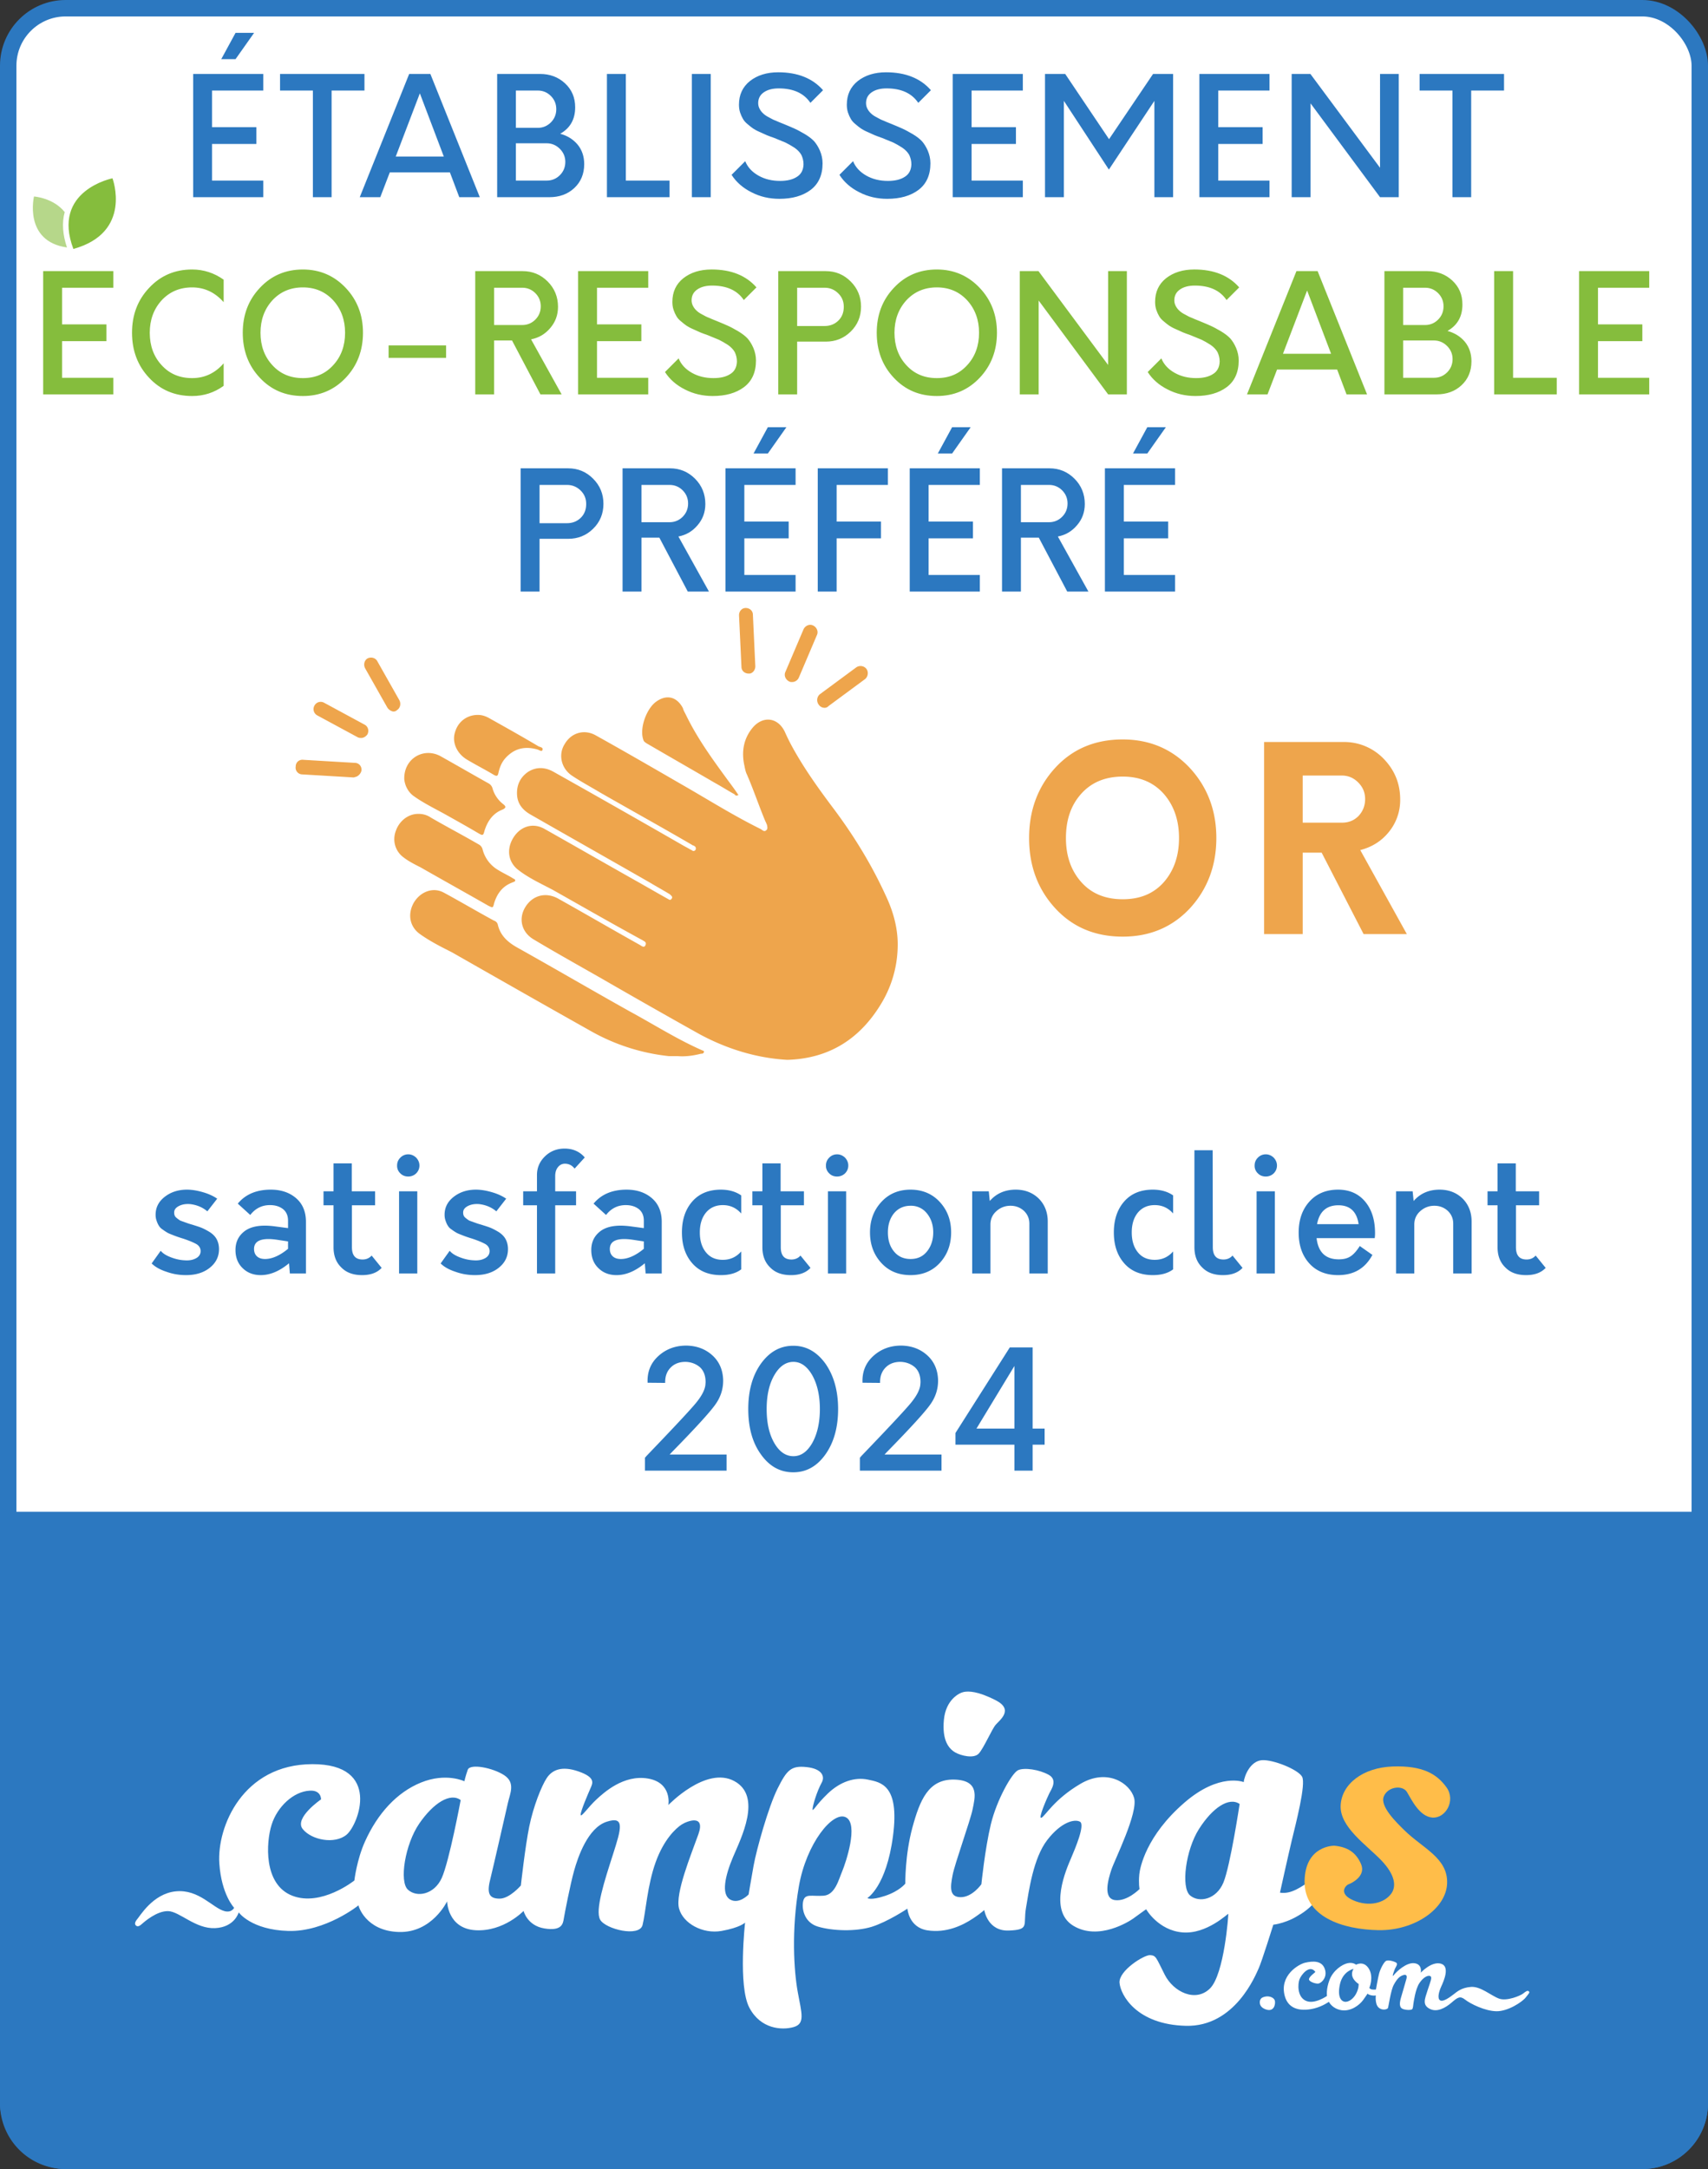
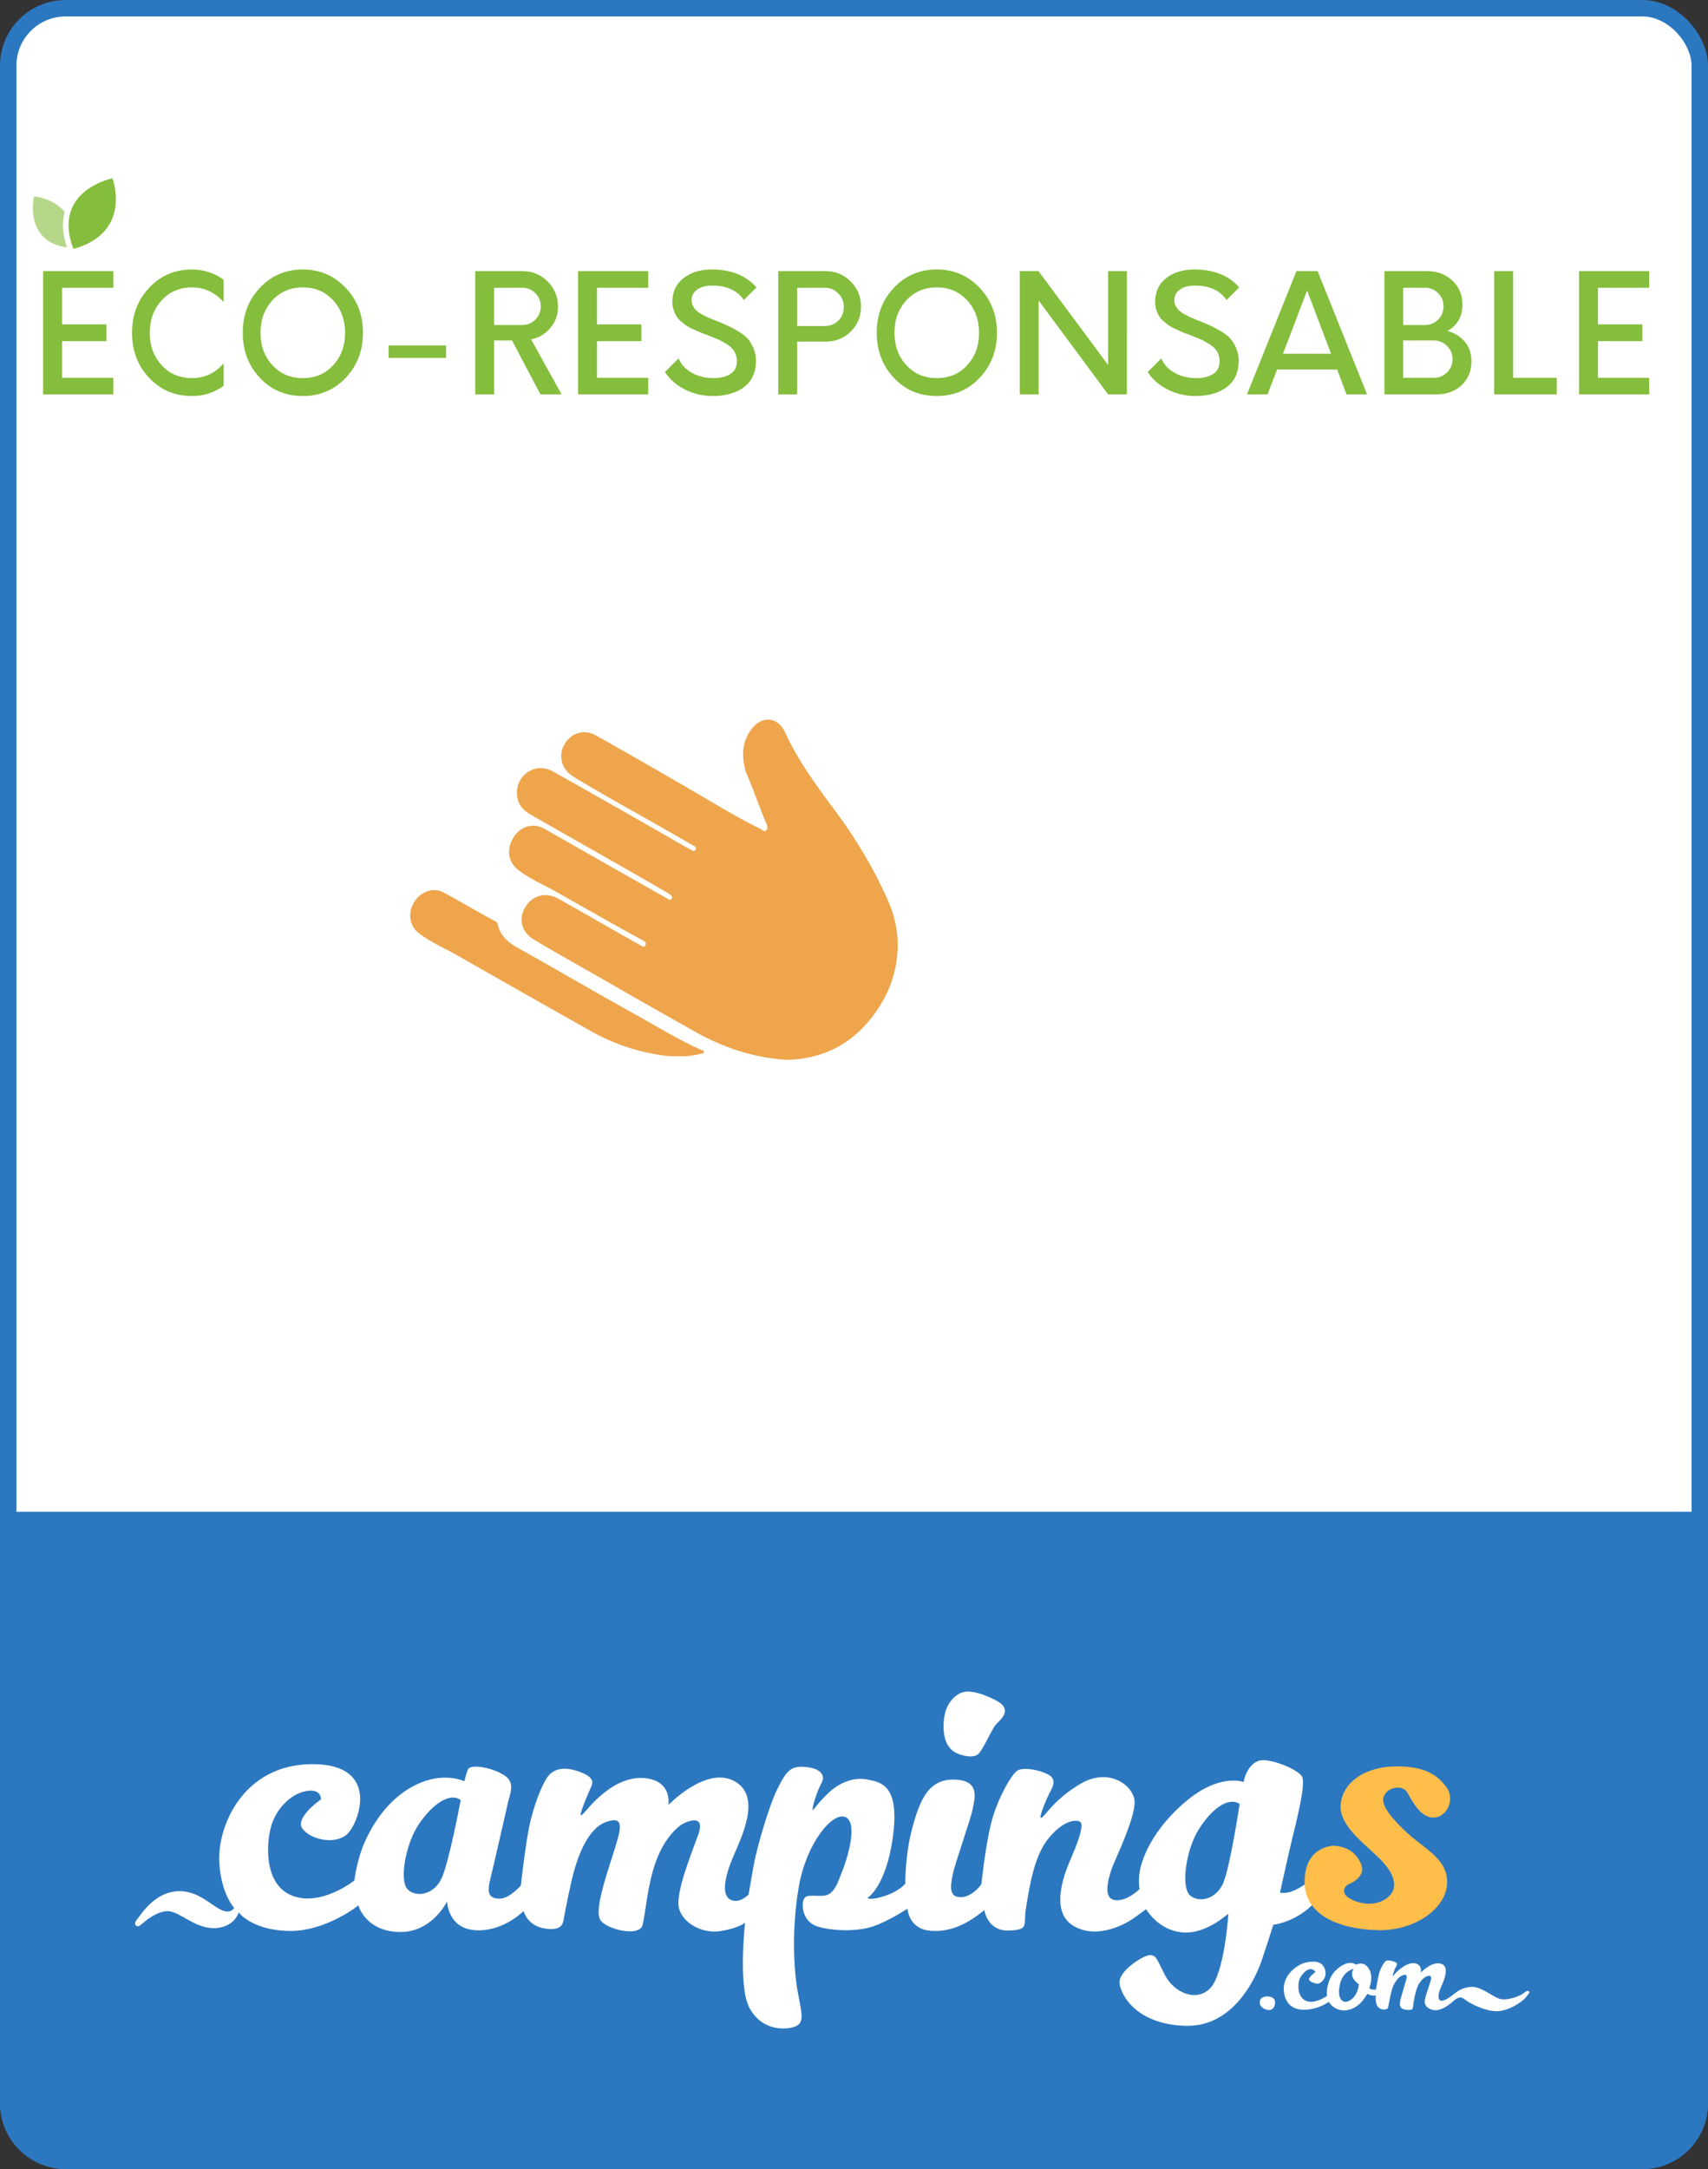
<svg xmlns="http://www.w3.org/2000/svg" width="104" height="132" fill="none" viewBox="0 0 104 132">
  <rect x="0" y="0" width="104" height="132" fill="#333333" stroke="none" />
  <rect width="103" height="131" x=".5" y=".5" fill="#fff" rx="3.5" />
  <path fill="#2C78C0" d="M0 92h104v36a4 4 0 0 1-4 4H4a4 4 0 0 1-4-4z" />
  <path fill="#fff" d="M74.493 114.566c-.422 1.018-1.467 1.258-2.03.782s-.274-2.758.544-4.044 1.823-1.968 2.474-1.521c0 0-.567 3.765-.988 4.783m-47.597-.275c-.456 1.002-1.51 1.205-2.055.71-.546-.494-.178-2.765.685-4.022.863-1.256 1.89-1.903 2.525-1.433 0 0-.698 3.743-1.155 4.745m53.453.365c-.204-.254-.724-.089-.977.076-.254.165-.61.368-.927.431-.317.064-.507.013-.507.013s.495-2.246.723-3.197.875-3.414.622-3.858c-.254-.444-1.776-1.053-2.449-1.002s-1.053.888-1.104 1.332c0 0-1.472-.596-3.603 1.244-2.346 2.024-2.715 3.971-2.754 4.364-.055.576.013.901.013.901s-.761.774-1.497.673c-.736-.102-.419-1.244-.216-1.853s1.637-3.46 1.383-4.365c-.254-.903-1.637-1.814-3.26-.862-1.625.951-2.158 1.979-2.386 2.068s.368-1.256.482-1.485c.114-.228.533-.812-.038-1.129s-1.485-.457-1.865-.279-1.301 1.818-1.656 3.29-.577 3.65-.577 3.65-.546.787-1.257.787-.634-.622-.495-1.345c.14-.723 1.08-3.311 1.219-4.009.14-.698.456-1.764-1.117-1.802s-2.093 1.243-2.55 2.918-.432 3.413-.432 3.413-.355.457-1.243.749-1.066.127-1.066.127 1.155-.686 1.56-3.781c.407-3.096-.735-3.261-1.535-3.426s-1.674.127-2.423.837c-.748.711-.951 1.18-.939.952s.26-1.069.558-1.611c.202-.367.026-.838-.926-.939-.951-.102-1.205.19-1.764 1.307s-1.281 3.704-1.458 4.681-.305 1.764-.305 1.764-.584.622-1.13.305-.304-1.434.178-2.576 1.802-3.705.076-4.631-4.01 1.459-4.01 1.459.242-1.358-1.243-1.612c-1.484-.253-2.69.862-3.133 1.269-.508.467-.965 1.155-.965.927 0-.229.457-1.282.596-1.599.14-.317.33-.66-.723-1.028s-1.624-.076-1.941.406-.806 1.704-1.06 2.934c-.253 1.231-.513 3.6-.513 3.6s-.685.8-1.294.8c-.61 0-.787-.292-.584-1.117.203-.824.964-4.161 1.091-4.72.127-.558.47-1.218-.228-1.675-.698-.456-2.081-.723-2.22-.329s-.204.698-.204.698-1.115-.543-2.645.079c-1.46.593-2.633 1.872-3.407 3.587-.504 1.118-.647 2.373-.647 2.373s-2.018 1.611-3.781.926-1.599-3.248-1.256-4.326c.342-1.079 1.32-2.021 2.334-2.068.697-.033.673.532.673.532s-1.65 1.13-1.117 1.802 1.954.952 2.677.343 2.145-4.302-2.093-4.289-5.807 3.819-5.66 6.037c.128 1.903.902 2.705.902 2.705s-.146.318-.584.203c-.723-.19-1.56-1.345-2.969-1.205s-2.195 1.535-2.373 1.725c0 0-.177.203-.076.33.102.127.241.064.38-.063.14-.127.914-.812 1.612-.787s1.662 1.091 2.855 1.034 1.434-.958 1.434-.958.761 1.066 3.02 1.129c2.258.064 4.301-1.573 4.276-1.56s.418 1.56 2.448 1.624c2.03.063 2.944-1.865 2.944-1.865s.025 1.662 1.738 1.757 2.919-1.174 2.919-1.174.215.895 1.268 1.066c1.054.172 1.13-.279 1.18-.59s.394-2.087.629-2.924c.234-.838.837-2.601 1.972-2.976 1.136-.374.901.4.394 1.986-.508 1.586-1.104 3.394-.78 3.971.323.578 2.391 1.085 2.582.324s.291-2.417.799-3.826c.507-1.408 1.243-2.068 1.573-2.283.33-.216 1.472-.66 1.028.583-.444 1.244-1.421 3.604-1.18 4.517s1.447 1.573 2.588 1.37 1.434-.507 1.434-.507-.431 3.844.254 5.164 1.992 1.396 2.702 1.193c.711-.203.495-.813.254-2.119-.24-1.307-.393-3.794.064-6.433.456-2.639 2.08-4.618 2.867-4.212.787.405-.013 2.778-.228 3.286-.216.507-.431 1.433-1.13 1.484-.697.051-1.103-.139-1.23.279s0 1.333.875 1.599c.876.266 2.31.317 3.287.013.977-.305 2.17-1.104 2.17-1.104s.075 1.142 1.217 1.32c1.142.177 2.132-.292 2.779-.724.647-.431.672-.533.685-.495s.216 1.282 1.498 1.231c1.28-.051.862-.317 1.04-1.37s.444-3.033 1.294-4.136 1.662-1.294 1.992-1.117-.292 1.637-.546 2.233c-.253.596-1.408 3.159.14 4.098s3.426-.279 3.642-.431c.215-.153.799-.584.799-.571s.736 1.282 2.208 1.408c1.472.127 2.778-1.167 2.79-1.129.014.038-.24 3.68-1.116 4.542-.875.863-2.22.216-2.753-.837s-.52-1.167-.888-1.193c-.368-.025-1.928.952-1.865 1.688s1.028 2.537 4.035 2.614 4.263-3.122 4.44-3.502c.178-.381.889-2.652.889-2.652s.888-.076 1.865-.774 1.154-1.447.951-1.7m-22.164-7.998c.317.177 1.116.393 1.42.05.305-.342.788-1.472 1.028-1.751.242-.279 1.117-.914 0-1.484-1.116-.571-1.662-.558-1.941-.508s-1.104.47-1.218 1.701c-.114 1.23.28 1.75.71 1.992m18.554 15.045c-.048.109-.097.452.375.594.472.143.556-.336.517-.53-.039-.193-.317-.31-.569-.265-.193.035-.278.097-.323.201m5.821-.346c-.167.297-.445.485-.659.465-.213-.019-.486-.265-.311-1.067s.828-.937.828-.937c-.323.543.31.918.31.918s.03.266-.168.621m10.528-.175c-.078-.072-.194.019-.35.142-.154.123-.982.478-1.46.304-.48-.175-1.12-.757-1.708-.712s-.847.291-1.06.453-.615.466-.809.369-.096-.511.058-.847c.156-.336.55-1.236-.026-1.391-.575-.155-1.221.55-1.221.55s.116-.504-.376-.575c-.491-.072-1.106.511-1.267.724-.162.213.051-.349.084-.414.032-.065.188-.272.058-.349-.13-.078-.478-.181-.614-.104-.136.078-.35.498-.42.763-.072.266-.194.977-.194.977s-.104.019-.233 0c-.13-.02-.169-.097-.169-.097s.285-.66-.032-1.171-.776-.239-.776-.239-.187-.168-.524-.09c-.336.077-.873.439-1.093 1.015s-.155.976-.155.976-.782.55-1.306.285-.465-1.028-.368-1.293c.096-.266.614-.945.97-.453.008.012-.44.317-.388.472s.463.266.588.232c.193-.051.541-.391.375-.879-.175-.516-.702-.503-1.204-.387-.38.087-1.585.772-1.234 2.036.243.876 1.096.923 1.804.744.498-.126.88-.401.88-.401s.194.42.763.511c.569.09 1.093-.304 1.32-.615.225-.31.27-.394.27-.394s.04.064.22.103c.181.039.285.007.285.007s-.065.504.155.724.543.129.582.045.168-1.073.356-1.416.343-.517.575-.588c.233-.072.227.097.2.207-.025.11-.258.886-.342 1.183s-.103.569.097.66c.2.09.556.09.602.012.045-.077.051-.258.064-.323.013-.064.11-.879.369-1.261.258-.381.543-.491.666-.414s0 .324-.175.867-.323.879.13 1.119c.452.239.97-.065 1.338-.382s.511-.42.822-.175c.31.246 1.202.693 1.9.705.699.013 1.572-.562 1.785-.834.214-.271.265-.31.188-.381" />
  <path fill="#FFBD49" d="M81.25 112.323s-1.776-.038-1.814 2.145 2.31 2.956 4.504 2.994c2.195.038 4.124-1.307 4.175-2.855.05-1.548-1.498-2.131-2.614-3.235-.456-.451-1.485-1.434-1.244-2.043s1.142-.711 1.409-.279c.266.431.748 1.497 1.548 1.56.8.064 1.446-1.027.863-1.839-.584-.812-1.447-1.333-3.274-1.269-1.827.063-3.121 1.078-3.172 2.385-.05 1.307 1.573 2.386 2.474 3.324.867.904.927 1.606.597 2.043-.432.571-1.358.8-2.297.393-.939-.406-.47-.913-.292-.976.178-.064 1.079-.495.761-1.231s-.85-1.041-1.624-1.117" />
  <path fill="#EEA54C" d="M47.937 64.498c2.571-.075 4.444-1.294 5.73-3.438a6.9 6.9 0 0 0 .992-3.4c.036-1.108-.258-2.18-.735-3.178-.845-1.848-1.91-3.585-3.122-5.211-.918-1.22-1.8-2.44-2.534-3.77-.184-.332-.33-.628-.477-.96-.441-.925-1.396-.998-2.02-.185-.515.665-.625 1.44-.441 2.254.036.185.073.37.147.517.404.924.734 1.922 1.138 2.883.037.037.037.11.074.148.036.148.073.296-.037.37-.11.11-.22 0-.33-.074-1.653-.813-3.233-1.811-4.849-2.735-1.726-.998-3.452-1.996-5.178-2.957-.698-.406-1.506-.185-1.91.517-.404.629-.22 1.479.44 1.922.551.37 1.176.703 1.727 1.035 1.873 1.072 3.746 2.107 5.582 3.178.037.037.11.037.147.074.074.037.11.111.074.222-.037.074-.147.111-.22.037-.148-.074-.331-.185-.478-.259a862 862 0 0 0-7.933-4.508c-.514-.296-1.065-.333-1.58 0-.477.332-.697.813-.66 1.404s.403.96.88 1.22c2.388 1.367 4.812 2.734 7.2 4.102.367.222.77.443 1.138.665.074.037.11.074.184.148.036.037.073.11 0 .185-.074.11-.147.037-.22 0-.662-.37-1.36-.776-2.02-1.146-1.837-1.035-3.637-2.07-5.473-3.104-.698-.407-1.47-.185-1.91.517s-.33 1.515.33 1.996c.625.48 1.36.813 2.057 1.182 1.837 1.035 3.636 2.07 5.473 3.068.11.074.257.11.183.296-.073.184-.22.073-.33 0-1.653-.924-3.306-1.885-4.958-2.81-.772-.443-1.58-.221-2.02.481-.441.702-.258 1.552.514 1.996 1.359.813 2.754 1.589 4.113 2.365a491 491 0 0 0 5.987 3.4c1.58.85 3.379 1.442 5.325 1.553m-6.647-.225c.478.037.955-.037 1.396-.148.073 0 .147 0 .183-.111 0-.074-.073-.074-.147-.11-1.505-.666-2.901-1.553-4.333-2.33-2.314-1.293-4.591-2.623-6.905-3.917-.588-.332-1.029-.739-1.176-1.404a.33.33 0 0 0-.22-.222c-1.028-.554-2.02-1.146-3.048-1.7-.661-.37-1.433-.074-1.837.591-.404.703-.257 1.479.368 1.922.624.444 1.285.776 1.946 1.109 2.791 1.59 5.583 3.178 8.41 4.767a12.3 12.3 0 0 0 4.812 1.553z" />
-   <path fill="#EEA54C" d="M25.46 49.53c-.587 0-1.138.407-1.359 1.036-.22.591-.036 1.22.441 1.589.33.259.698.443 1.065.628 1.36.776 2.755 1.552 4.114 2.328.294.148.294.148.367-.147.184-.592.514-1.035 1.102-1.257.073-.037.147-.037.183-.11 0-.112-.11-.112-.146-.149-.294-.184-.625-.332-.919-.517a2.03 2.03 0 0 1-.918-1.22.47.47 0 0 0-.257-.332c-.955-.555-1.947-1.072-2.901-1.626a1.3 1.3 0 0 0-.772-.222m-.844-2.111c.036.37.22.777.587 1.035.625.444 1.323.776 1.984 1.146.66.37 1.322.74 1.946 1.109.257.148.294.148.367-.148.184-.591.515-1.072 1.102-1.294.22-.11.22-.184.037-.332a1.85 1.85 0 0 1-.661-.998.5.5 0 0 0-.22-.259c-.992-.554-1.947-1.108-2.939-1.663-1.028-.554-2.24.148-2.203 1.404m20.347.963c-.22-.333-.441-.628-.661-.924-.919-1.257-1.837-2.513-2.535-3.954-.073-.148-.147-.26-.183-.407-.368-.702-.992-.85-1.616-.407-.588.407-1.029 1.59-.808 2.292.036.148.11.185.22.259 1.396.813 2.755 1.589 4.15 2.402.404.222.808.48 1.212.702 0 .037.074.11.22.037m-15.866-4.876c-.66 0-1.212.406-1.395 1.071-.184.592.11 1.257.698 1.627.55.332 1.138.628 1.69.96.146.074.22.074.256-.11.074-.333.184-.629.404-.888.551-.628 1.212-.776 1.984-.554.11.037.257.148.293.037.074-.148-.11-.185-.22-.222-.992-.59-1.983-1.145-2.975-1.7-.257-.148-.477-.221-.735-.221m-7.418 3.768c-.037 0-.11.037-.147.037l-3.122-.185a.41.41 0 0 1-.404-.48c0-.26.22-.444.477-.407l3.122.185c.257 0 .44.221.404.48a.54.54 0 0 1-.33.37m.33-2.367c-.073 0-.147 0-.22-.037l-2.461-1.33a.433.433 0 0 1-.184-.592.427.427 0 0 1 .588-.185l2.46 1.33c.221.112.294.37.184.592-.073.111-.22.222-.367.222m1.872-1.622a.57.57 0 0 1-.293-.222l-1.359-2.402c-.11-.222-.037-.48.147-.591.22-.111.478-.037.588.148l1.359 2.402c.11.222.036.48-.147.591-.074.074-.184.111-.294.074m21.779-2.295h-.073c-.257 0-.44-.184-.44-.406l-.148-3.142c0-.258.184-.443.404-.443.258 0 .441.185.441.407l.147 3.14c0 .223-.147.408-.33.444m2.571.515c-.074 0-.11 0-.184-.037-.22-.111-.33-.37-.22-.592l1.102-2.587c.11-.221.367-.332.587-.221.22.11.33.37.22.59l-1.101 2.588a.45.45 0 0 1-.404.259m1.873 1.556a.43.43 0 0 1-.257-.185.463.463 0 0 1 .073-.628l2.204-1.626a.456.456 0 0 1 .624.073c.147.185.11.48-.073.629l-2.204 1.626c-.11.11-.22.148-.367.11M68.362 57c1.651 0 3.022-.577 4.097-1.73 1.059-1.153 1.604-2.587 1.604-4.27s-.545-3.101-1.604-4.254C71.384 45.592 70.013 45 68.362 45q-2.523 0-4.112 1.73c-1.059 1.153-1.588 2.587-1.588 4.27 0 1.699.53 3.117 1.588 4.27Q65.84 57 68.362 57m0-2.275c-1.059 0-1.9-.343-2.523-1.044s-.934-1.59-.934-2.681.296-1.98.918-2.68c.624-.702 1.465-1.06 2.54-1.06 1.059 0 1.884.358 2.507 1.06.608.7.92 1.59.92 2.68s-.312 1.98-.92 2.68c-.623.702-1.448 1.045-2.508 1.045m14.465-2.992c.716-.187 1.293-.546 1.744-1.107a3.06 3.06 0 0 0 .686-1.98c0-.965-.343-1.791-1.013-2.477a3.33 3.33 0 0 0-2.445-1.013H76.97v11.688h2.352v-4.956h1.153l2.554 4.956h2.633zm-1.122-1.668h-2.383v-2.868h2.383c.39 0 .717.14.997.421s.42.608.42 1.013-.14.748-.404 1.029c-.28.28-.608.405-1.013.405" />
-   <path fill="#2C78C0" d="m15.472 2-1.13 1.6h-.87l.87-1.6zm.56 3.51h-3.12v2.23h2.7v1.02h-2.7v2.23h3.12V12h-4.27V4.5h4.27zm6.16-1.01v1.01h-2V12h-1.14V5.51h-2V4.5zm5.773 7.5-.57-1.51h-3.66l-.58 1.51h-1.25l3.01-7.5h1.29l3.01 7.5zm-3.87-2.47h2.93l-1.46-3.85zm10.017-1.39c.44.12.79.34 1.06.66.26.32.4.71.4 1.19 0 .6-.21 1.09-.61 1.46s-.91.55-1.51.55h-3.18V4.5h2.61c.6 0 1.11.19 1.52.57s.62.86.62 1.46c0 .74-.31 1.27-.91 1.61m-.24-1.5c0-.31-.11-.58-.33-.8s-.49-.33-.79-.33h-1.34v2.27h1.34c.3 0 .57-.11.79-.33q.33-.33.33-.81m-.58 4.35c.31 0 .58-.11.8-.33q.33-.33.33-.81c0-.3-.11-.57-.33-.79s-.49-.34-.8-.34h-1.88v2.27zM36.956 12V4.5h1.15v6.49h2.66V12zm5.171 0V4.5h1.15V12zm5.329.1c-.61 0-1.18-.13-1.7-.4-.52-.26-.93-.62-1.21-1.06l.83-.83c.15.37.42.66.81.88s.83.32 1.31.32c.43 0 .77-.08 1.03-.25.26-.16.39-.42.4-.76 0-.21-.05-.4-.13-.57-.09-.16-.23-.31-.42-.44-.2-.13-.38-.23-.54-.31-.16-.07-.39-.16-.68-.28-.22-.08-.37-.13-.46-.17s-.23-.1-.42-.19c-.19-.08-.33-.16-.42-.22s-.2-.15-.33-.26c-.14-.11-.23-.22-.29-.33-.06-.1-.12-.23-.17-.38s-.07-.31-.07-.48c0-.6.22-1.08.67-1.44.45-.35 1.02-.53 1.72-.53 1.19 0 2.1.37 2.73 1.09l-.77.77c-.39-.58-1.03-.88-1.93-.88-.38 0-.68.08-.91.24s-.34.38-.34.66c0 .12.03.24.09.35q.09.165.21.27c.08.08.19.16.35.24.16.09.29.16.41.2.11.05.27.12.48.2.3.12.52.22.68.29s.36.18.62.33c.25.15.44.3.57.44.13.15.25.34.35.57.1.24.16.49.16.77 0 .72-.25 1.26-.73 1.62s-1.12.54-1.9.54m6.567 0c-.61 0-1.18-.13-1.7-.4-.52-.26-.93-.62-1.21-1.06l.83-.83c.15.37.42.66.81.88s.83.32 1.31.32c.43 0 .77-.08 1.03-.25.26-.16.39-.42.4-.76 0-.21-.05-.4-.13-.57-.09-.16-.23-.31-.42-.44-.2-.13-.38-.23-.54-.31-.16-.07-.39-.16-.68-.28-.22-.08-.37-.13-.46-.17s-.23-.1-.42-.19c-.19-.08-.33-.16-.42-.22s-.2-.15-.33-.26c-.14-.11-.23-.22-.29-.33-.06-.1-.12-.23-.17-.38s-.07-.31-.07-.48c0-.6.22-1.08.67-1.44.45-.35 1.02-.53 1.72-.53 1.19 0 2.1.37 2.73 1.09l-.77.77c-.39-.58-1.03-.88-1.93-.88-.38 0-.68.08-.91.24s-.34.38-.34.66c0 .12.03.24.09.35q.09.165.21.27c.08.08.19.16.35.24.16.09.29.16.41.2.11.05.27.12.48.2.3.12.52.22.68.29s.36.18.62.33c.25.15.44.3.57.44.13.15.25.34.35.57.1.24.16.49.16.77 0 .72-.25 1.26-.73 1.62s-1.12.54-1.9.54m8.257-6.59h-3.12v2.23h2.7v1.02h-2.7v2.23h3.12V12h-4.27V4.5h4.27zm7.93-1.01h1.22V12h-1.14V6.14l-2.77 4.18-2.74-4.18V12h-1.15V4.5h1.23l2.67 3.97zm7.09 1.01h-3.12v2.23h2.7v1.02h-2.7v2.23h3.12V12h-4.27V4.5h4.27zm6.73-1.01h1.14V12h-1.14L79.8 6.29V12h-1.15V4.5h1.14l4.24 5.71zm7.55 0v1.01h-2V12h-1.14V5.51h-2V4.5zm-56.987 24c.6 0 1.1.21 1.52.63q.63.63.63 1.53c0 .6-.21 1.11-.63 1.52s-.92.61-1.52.61h-1.74V36h-1.15v-7.5zm-.07 3.34c.32 0 .6-.1.83-.32.22-.21.34-.49.34-.85 0-.34-.12-.61-.35-.83s-.5-.33-.82-.33h-1.67v2.33zm6.785.81 1.86 3.35h-1.29l-1.73-3.28h-1.09V36h-1.15v-7.5h2.89c.59 0 1.1.21 1.52.63s.63.94.63 1.54c0 .5-.16.93-.47 1.29q-.465.555-1.17.69m-2.25-.87h1.71c.31 0 .58-.11.8-.33q.33-.33.33-.81c0-.31-.11-.58-.33-.8s-.49-.33-.8-.33h-1.71zM47.883 26l-1.13 1.6h-.87l.87-1.6zm.56 3.51h-3.12v2.23h2.7v1.02h-2.7v2.23h3.12V36h-4.27v-7.5h4.27zm5.62 0h-3.12v2.23h2.7v1.02h-2.7V36h-1.15v-7.5h4.27zm5.04-3.51-1.13 1.6h-.87l.87-1.6zm.56 3.51h-3.12v2.23h2.7v1.02h-2.7v2.23h3.12V36h-4.27v-7.5h4.27zm4.75 3.14 1.86 3.35h-1.29l-1.73-3.28h-1.09V36h-1.15v-7.5h2.89c.59 0 1.1.21 1.52.63s.63.94.63 1.54c0 .5-.16.93-.47 1.29q-.465.555-1.17.69m-2.25-.87h1.71c.31 0 .58-.11.8-.33q.33-.33.33-.81c0-.31-.11-.58-.33-.8s-.49-.33-.8-.33h-1.71zM70.988 26l-1.13 1.6h-.87l.87-1.6zm.56 3.51h-3.12v2.23h2.7v1.02h-2.7v2.23h3.12V36h-4.27v-7.5h4.27z" />
  <path fill="#85BD3D" d="M6.899 17.51h-3.12v2.23h2.7v1.02h-2.7v2.23h3.12V24h-4.27v-7.5h4.27zm4.8 6.59c-1.06 0-1.93-.37-2.62-1.11-.7-.74-1.04-1.66-1.04-2.74s.34-1.99 1.04-2.73c.69-.74 1.56-1.12 2.62-1.12.7 0 1.34.21 1.92.62v1.37q-.795-.9-1.92-.9c-.76 0-1.38.27-1.86.79-.48.53-.72 1.19-.72 1.97 0 .79.24 1.45.72 1.97.48.53 1.1.79 1.86.79q1.14 0 1.92-.9v1.37c-.58.42-1.22.62-1.92.62m6.743 0c-1.06 0-1.93-.37-2.62-1.11-.7-.74-1.04-1.66-1.04-2.74s.34-1.99 1.04-2.73c.69-.74 1.56-1.12 2.62-1.12 1.04 0 1.91.38 2.61 1.12q1.05 1.11 1.05 2.73c0 1.08-.35 2-1.05 2.74q-1.05 1.11-2.61 1.11m0-1.09c.76 0 1.37-.26 1.85-.79.48-.52.72-1.18.72-1.97 0-.78-.24-1.44-.72-1.97-.48-.52-1.09-.79-1.85-.79s-1.38.27-1.86.79c-.48.53-.72 1.19-.72 1.97 0 .79.24 1.45.72 1.97.48.53 1.1.79 1.86.79m5.22-1.23v-.76h3.5v.76zm8.675-1.13 1.86 3.35h-1.29l-1.73-3.28h-1.09V24h-1.15v-7.5h2.89c.59 0 1.1.21 1.52.63s.63.94.63 1.54c0 .5-.16.93-.47 1.29q-.465.555-1.17.69m-2.25-.87h1.71c.31 0 .58-.11.8-.33q.33-.33.33-.81c0-.31-.11-.58-.33-.8s-.49-.33-.8-.33h-1.71zm9.384-2.27h-3.12v2.23h2.7v1.02h-2.7v2.23h3.12V24h-4.27v-7.5h4.27zm3.93 6.59c-.61 0-1.18-.13-1.7-.4-.52-.26-.93-.62-1.21-1.06l.83-.83c.15.37.42.66.81.88s.83.32 1.31.32c.43 0 .77-.08 1.03-.25.26-.16.39-.42.4-.76 0-.21-.05-.4-.13-.57-.09-.16-.23-.31-.42-.44-.2-.13-.38-.23-.54-.31-.16-.07-.39-.16-.68-.28-.22-.08-.37-.13-.46-.17s-.23-.1-.42-.19c-.19-.08-.33-.16-.42-.22s-.2-.15-.33-.26c-.14-.11-.23-.22-.29-.33-.06-.1-.12-.23-.17-.38s-.07-.31-.07-.48c0-.6.22-1.08.67-1.44.45-.35 1.02-.53 1.72-.53 1.19 0 2.1.37 2.73 1.09l-.77.77c-.39-.58-1.03-.88-1.93-.88-.38 0-.68.08-.91.24s-.34.38-.34.66c0 .12.03.24.09.35q.09.165.21.27c.08.08.19.16.35.24.16.09.29.16.41.2.11.05.27.12.48.2.3.12.52.22.68.29s.36.18.62.33c.25.15.44.3.57.44.13.15.25.34.35.57.1.24.16.49.16.77 0 .72-.25 1.26-.73 1.62s-1.12.54-1.9.54m6.877-7.6c.6 0 1.1.21 1.52.63q.63.63.63 1.53c0 .6-.21 1.11-.63 1.52s-.92.61-1.52.61h-1.74V24h-1.15v-7.5zm-.07 3.34c.32 0 .6-.1.83-.32.22-.21.34-.49.34-.85 0-.34-.12-.61-.35-.83s-.5-.33-.82-.33h-1.67v2.33zm6.836 4.26c-1.06 0-1.93-.37-2.62-1.11-.7-.74-1.04-1.66-1.04-2.74s.34-1.99 1.04-2.73c.69-.74 1.56-1.12 2.62-1.12 1.04 0 1.91.38 2.61 1.12q1.05 1.11 1.05 2.73c0 1.08-.35 2-1.05 2.74q-1.05 1.11-2.61 1.11m0-1.09c.76 0 1.37-.26 1.85-.79.48-.52.72-1.18.72-1.97 0-.78-.24-1.44-.72-1.97-.48-.52-1.09-.79-1.85-.79s-1.38.27-1.86.79c-.48.53-.72 1.19-.72 1.97 0 .79.24 1.45.72 1.97.48.53 1.1.79 1.86.79m10.43-6.51h1.14V24h-1.14l-4.23-5.71V24h-1.15v-7.5h1.14l4.24 5.71zm5.32 7.6c-.61 0-1.18-.13-1.7-.4-.52-.26-.93-.62-1.21-1.06l.83-.83c.15.37.42.66.81.88s.83.32 1.31.32c.43 0 .77-.08 1.03-.25.26-.16.39-.42.4-.76 0-.21-.05-.4-.13-.57-.09-.16-.23-.31-.42-.44-.2-.13-.38-.23-.54-.31-.16-.07-.39-.16-.68-.28-.22-.08-.37-.13-.46-.17s-.23-.1-.42-.19c-.19-.08-.33-.16-.42-.22s-.2-.15-.33-.26c-.14-.11-.23-.22-.29-.33-.06-.1-.12-.23-.17-.38s-.07-.31-.07-.48c0-.6.22-1.08.67-1.44.45-.35 1.02-.53 1.72-.53 1.19 0 2.1.37 2.73 1.09l-.77.77c-.39-.58-1.03-.88-1.93-.88-.38 0-.68.08-.91.24s-.34.38-.34.66c0 .12.03.24.09.35q.09.165.21.27c.08.08.19.16.35.24.16.09.29.16.41.2.11.05.27.12.48.2.3.12.52.22.68.29s.36.18.62.33c.25.15.44.3.57.44.13.15.25.34.35.57.1.24.16.49.16.77 0 .72-.25 1.26-.73 1.62s-1.12.54-1.9.54m9.195-.1-.57-1.51h-3.66L77.18 24h-1.25l3.01-7.5h1.29l3.01 7.5zm-3.87-2.47h2.93l-1.46-3.85zm10.017-1.39c.44.12.79.34 1.06.66.26.32.4.71.4 1.19 0 .6-.21 1.09-.61 1.46s-.91.55-1.51.55h-3.18v-7.5h2.61c.6 0 1.11.19 1.52.57s.62.86.62 1.46c0 .74-.31 1.27-.91 1.61m-.24-1.5c0-.31-.11-.58-.33-.8s-.49-.33-.79-.33h-1.34v2.27h1.34c.3 0 .57-.11.79-.33q.33-.33.33-.81m-.58 4.35c.31 0 .58-.11.8-.33q.33-.33.33-.81c0-.3-.11-.57-.33-.79s-.49-.34-.8-.34h-1.88v2.27zM90.981 24v-7.5h1.15v6.49h2.66V24zm9.44-6.49h-3.12v2.23h2.7v1.02h-2.7v2.23h3.12V24h-4.27v-7.5h4.27zM6.848 10.85s-3.73.745-2.38 4.3c3.624-1 2.38-4.3 2.38-4.3" />
  <path fill="#85BD3D" d="M3.94 12.907c-.696-.872-1.87-.95-1.87-.95s-.647 2.722 2.007 3.104c-.265-.793-.314-1.517-.137-2.154" opacity=".6" />
-   <path fill="#2C78C0" d="M11.325 77.598c-.4 0-.79-.06-1.18-.2-.4-.13-.7-.3-.91-.51l.55-.77c.13.16.34.29.63.4s.57.17.85.18c.28.02.5-.03.68-.13s.27-.25.27-.43-.09-.33-.26-.43c-.18-.1-.44-.21-.8-.33-.17-.05-.28-.09-.34-.11s-.17-.06-.32-.12q-.24-.09-.33-.15-.105-.06-.27-.18a.7.7 0 0 1-.23-.24c-.05-.08-.09-.17-.13-.29q-.06-.165-.06-.36c0-.44.18-.8.55-1.09s.82-.44 1.36-.44c.32 0 .65.06.99.16s.62.23.85.39l-.6.77c-.28-.24-.63-.39-1.04-.44-.25-.02-.48.01-.68.11s-.3.23-.3.4q0 .105.03.18c.02.06.07.11.13.16s.12.09.16.12.12.06.24.1c.11.04.19.07.25.09.05.02.15.05.29.09.25.08.45.14.59.2s.31.15.49.26c.18.12.32.26.41.43s.14.37.14.6q0 .69-.57 1.14c-.38.3-.86.44-1.44.44m5.164-5.2q.93 0 1.53.51c.4.34.61.82.61 1.45v3.14h-.98l-.05-.62c-.58.48-1.15.72-1.72.72-.45 0-.82-.14-1.11-.43-.29-.28-.43-.65-.43-1.1 0-.49.19-.88.59-1.17.4-.28.99-.37 1.78-.27l.83.11v-.45c0-.32-.11-.55-.31-.71-.21-.16-.47-.24-.79-.24q-.735 0-1.2.6l-.76-.69c.46-.56 1.13-.85 2.01-.85m-1.02 3.61q0 .285.18.45c.12.11.29.16.49.16.42 0 .89-.2 1.4-.62v-.45l-.66-.1c-.94-.14-1.41.05-1.41.56m7.16.4.61.75c-.28.3-.68.44-1.19.44-.54 0-.96-.15-1.27-.47-.32-.31-.47-.72-.47-1.23v-2.55h-.61v-.85h.61v-1.7h1.11v1.7h1.42v.85h-1.41v2.55c0 .5.21.75.65.75.22 0 .41-.08.55-.24m2.23-4.81c-.19 0-.35-.06-.48-.19a.62.62 0 0 1-.2-.48c0-.18.06-.34.2-.48.13-.13.29-.2.48-.2.18 0 .34.07.48.2.13.14.2.3.2.48 0 .19-.07.35-.2.48a.68.68 0 0 1-.48.19m-.56 5.9v-5h1.11v5zm4.622.1c-.4 0-.79-.06-1.18-.2-.4-.13-.7-.3-.91-.51l.55-.77c.13.16.34.29.63.4s.57.17.85.18c.28.02.5-.03.68-.13s.27-.25.27-.43-.09-.33-.26-.43c-.18-.1-.44-.21-.8-.33-.17-.05-.28-.09-.34-.11s-.17-.06-.32-.12q-.24-.09-.33-.15-.105-.06-.27-.18a.7.7 0 0 1-.23-.24c-.05-.08-.09-.17-.13-.29q-.06-.165-.06-.36c0-.44.18-.8.55-1.09s.82-.44 1.36-.44c.32 0 .65.06.99.16s.62.23.85.39l-.6.77c-.28-.24-.63-.39-1.04-.44-.25-.02-.48.01-.68.11s-.3.23-.3.4q0 .105.03.18c.02.06.07.11.13.16s.12.09.16.12.12.06.24.1c.11.04.19.07.25.09.05.02.15.05.29.09.25.08.45.14.59.2s.31.15.49.26c.18.12.32.26.41.43s.14.37.14.6q0 .69-.57 1.14c-.38.3-.86.44-1.44.44m4.885-6.02v.92h1.27v.85h-1.27v4.15h-1.11v-4.15h-.84v-.85h.84v-.99c0-.44.16-.82.49-1.14.32-.31.72-.47 1.19-.47q.765 0 1.23.54l-.62.68c-.15-.2-.35-.3-.59-.3-.18 0-.32.08-.43.22s-.16.32-.16.54m4.347.82q.93 0 1.53.51c.4.34.61.82.61 1.45v3.14h-.98l-.05-.62c-.58.48-1.15.72-1.72.72-.45 0-.82-.14-1.11-.43-.29-.28-.43-.65-.43-1.1 0-.49.19-.88.59-1.17.4-.28.99-.37 1.78-.27l.83.11v-.45c0-.32-.11-.55-.31-.71-.21-.16-.47-.24-.79-.24q-.735 0-1.2.6l-.76-.69c.46-.56 1.13-.85 2.01-.85m-1.02 3.61q0 .285.18.45c.12.11.29.16.49.16.42 0 .89-.2 1.4-.62v-.45l-.66-.1c-.94-.14-1.41.05-1.41.56m6.76 1.59q-1.11 0-1.74-.72c-.42-.48-.63-1.1-.63-1.88 0-.77.21-1.4.63-1.88q.63-.72 1.74-.72c.5 0 .91.12 1.24.35v1.1c-.3-.34-.67-.51-1.12-.51-.44 0-.78.16-1.03.46-.25.31-.37.71-.37 1.2 0 .5.12.9.37 1.21s.59.46 1.03.46c.45 0 .82-.17 1.12-.51v1.09c-.32.24-.73.35-1.24.35m4.849-1.19.61.75c-.28.3-.68.44-1.19.44-.54 0-.96-.15-1.27-.47-.32-.31-.47-.72-.47-1.23v-2.55h-.61v-.85h.61v-1.7h1.11v1.7h1.42v.85h-1.41v2.55c0 .5.21.75.65.75.22 0 .41-.08.55-.24m2.23-4.81c-.19 0-.35-.06-.48-.19a.62.62 0 0 1-.2-.48c0-.18.06-.34.2-.48.13-.13.29-.2.48-.2.18 0 .34.07.48.2.13.14.2.3.2.48 0 .19-.07.35-.2.48a.68.68 0 0 1-.48.19m-.56 5.9v-5h1.11v5zm5.032.1c-.73 0-1.32-.24-1.78-.74q-.69-.75-.69-1.86c0-.74.23-1.35.69-1.85s1.05-.75 1.78-.75c.72 0 1.32.25 1.78.75s.69 1.11.69 1.85q0 1.11-.69 1.86c-.46.5-1.06.74-1.78.74m0-.98c.42 0 .75-.15 1-.46s.38-.7.38-1.16-.13-.84-.38-1.15a1.22 1.22 0 0 0-1-.47c-.42 0-.76.16-1.01.46-.25.31-.37.7-.37 1.16 0 .47.12.86.37 1.16.25.31.59.46 1.01.46m6.403-4.22c.56 0 1.03.18 1.4.54.36.36.55.83.55 1.4v3.16h-1.12v-3.03q0-.465-.33-.78c-.22-.2-.49-.31-.82-.31-.34 0-.63.12-.87.34s-.35.49-.35.81v2.97h-1.11v-5h1.01l.06.59c.4-.46.93-.69 1.58-.69m8.345 5.2q-1.11 0-1.74-.72c-.42-.48-.63-1.1-.63-1.88 0-.77.21-1.4.63-1.88q.63-.72 1.74-.72c.5 0 .91.12 1.24.35v1.1c-.3-.34-.67-.51-1.12-.51-.44 0-.78.16-1.03.46-.25.31-.37.71-.37 1.2 0 .5.12.9.37 1.21s.59.46 1.03.46c.45 0 .82-.17 1.12-.51v1.09c-.32.24-.73.35-1.24.35m4.276 0c-.54 0-.96-.15-1.27-.47-.32-.31-.47-.72-.47-1.23v-5.9h1.11l.01 5.9c0 .5.21.75.65.75.22 0 .41-.08.55-.24l.61.75c-.28.3-.68.44-1.19.44m2.606-6c-.19 0-.35-.06-.48-.19a.62.62 0 0 1-.2-.48c0-.18.06-.34.2-.48.13-.13.29-.2.48-.2.18 0 .34.07.48.2.13.14.2.3.2.48 0 .19-.07.35-.2.48a.68.68 0 0 1-.48.19m-.56 5.9v-5h1.11v5zm7.212-2.46c0 .14-.01.25-.02.31h-3.54q.15 1.29 1.35 1.29c.28 0 .51-.05.7-.17.18-.11.38-.32.58-.64l.77.54c-.44.82-1.13 1.23-2.09 1.23-.74 0-1.33-.24-1.76-.72s-.64-1.1-.64-1.87c0-.76.21-1.39.65-1.88.43-.48 1.01-.73 1.75-.73.7 0 1.25.25 1.65.73s.6 1.12.6 1.91m-2.23-1.69c-.73 0-1.16.39-1.3 1.15h2.53c-.11-.76-.52-1.15-1.23-1.15m6.16-.95c.56 0 1.03.18 1.4.54.36.36.55.83.55 1.4v3.16h-1.12v-3.03q0-.465-.33-.78c-.22-.2-.49-.31-.82-.31-.34 0-.63.12-.87.34s-.35.49-.35.81v2.97h-1.11v-5h1.01l.06.59c.4-.46.93-.69 1.58-.69m5.85 4.01.61.75c-.28.3-.68.44-1.19.44-.54 0-.96-.15-1.27-.47-.32-.31-.47-.72-.47-1.23v-2.55h-.61v-.85h.61v-1.7h1.11v1.7h1.42v.85h-1.41v2.55c0 .5.21.75.65.75.22 0 .41-.08.55-.24m-54.234 13.09v-.79l.01-.01.01-.01.01-.01.01-.01.01-.01.01-.01.01-.02c1.71-1.78 2.73-2.87 3.06-3.28.34-.42.52-.78.55-1.08 0-.04.01-.1.01-.16 0-.4-.12-.7-.35-.91-.24-.2-.53-.31-.87-.32-.37 0-.67.11-.9.34-.24.24-.35.55-.34.94l-1.07-.01c-.03-.66.19-1.2.65-1.62s1.03-.64 1.71-.64c.63.01 1.16.21 1.58.59q.63.57.66 1.5c.01.56-.16 1.07-.5 1.53-.34.47-1.19 1.4-2.54 2.78-.1.1-.17.18-.22.23h3.47v.98zm9.03.1c-.8 0-1.45-.36-1.97-1.09-.52-.72-.77-1.64-.77-2.76 0-1.11.25-2.03.77-2.76.52-.72 1.17-1.09 1.97-1.09.79 0 1.44.37 1.96 1.09.51.73.77 1.65.77 2.76 0 1.12-.26 2.04-.77 2.76-.52.73-1.17 1.09-1.96 1.09m.01-.98c.46 0 .84-.27 1.15-.81.3-.54.46-1.23.46-2.06 0-.82-.16-1.51-.46-2.05-.31-.54-.69-.82-1.15-.82-.47 0-.86.28-1.17.82s-.46 1.23-.46 2.05c0 .83.15 1.52.46 2.06q.465.81 1.17.81m4.046.88v-.79l.01-.01.01-.01.01-.01.01-.01.01-.01.01-.01.01-.02c1.71-1.78 2.73-2.87 3.06-3.28.34-.42.52-.78.55-1.08 0-.04.01-.1.01-.16 0-.4-.12-.7-.35-.91-.24-.2-.53-.31-.87-.32-.37 0-.67.11-.9.34-.24.24-.35.55-.34.94l-1.07-.01c-.03-.66.19-1.2.65-1.62s1.03-.64 1.71-.64c.63.01 1.16.21 1.58.59q.63.57.66 1.5c.01.56-.16 1.07-.5 1.53-.34.47-1.19 1.4-2.54 2.78-.1.1-.17.18-.22.23h3.47v.98zm11.249-2.56v.98h-.73v1.58h-1.11v-1.58h-3.59v-.71l3.31-5.21h1.39v4.94zm-4.15 0h2.31v-3.81z" />
  <rect width="103" height="131" x=".5" y=".5" stroke="#2C78C0" rx="3.5" />
</svg>